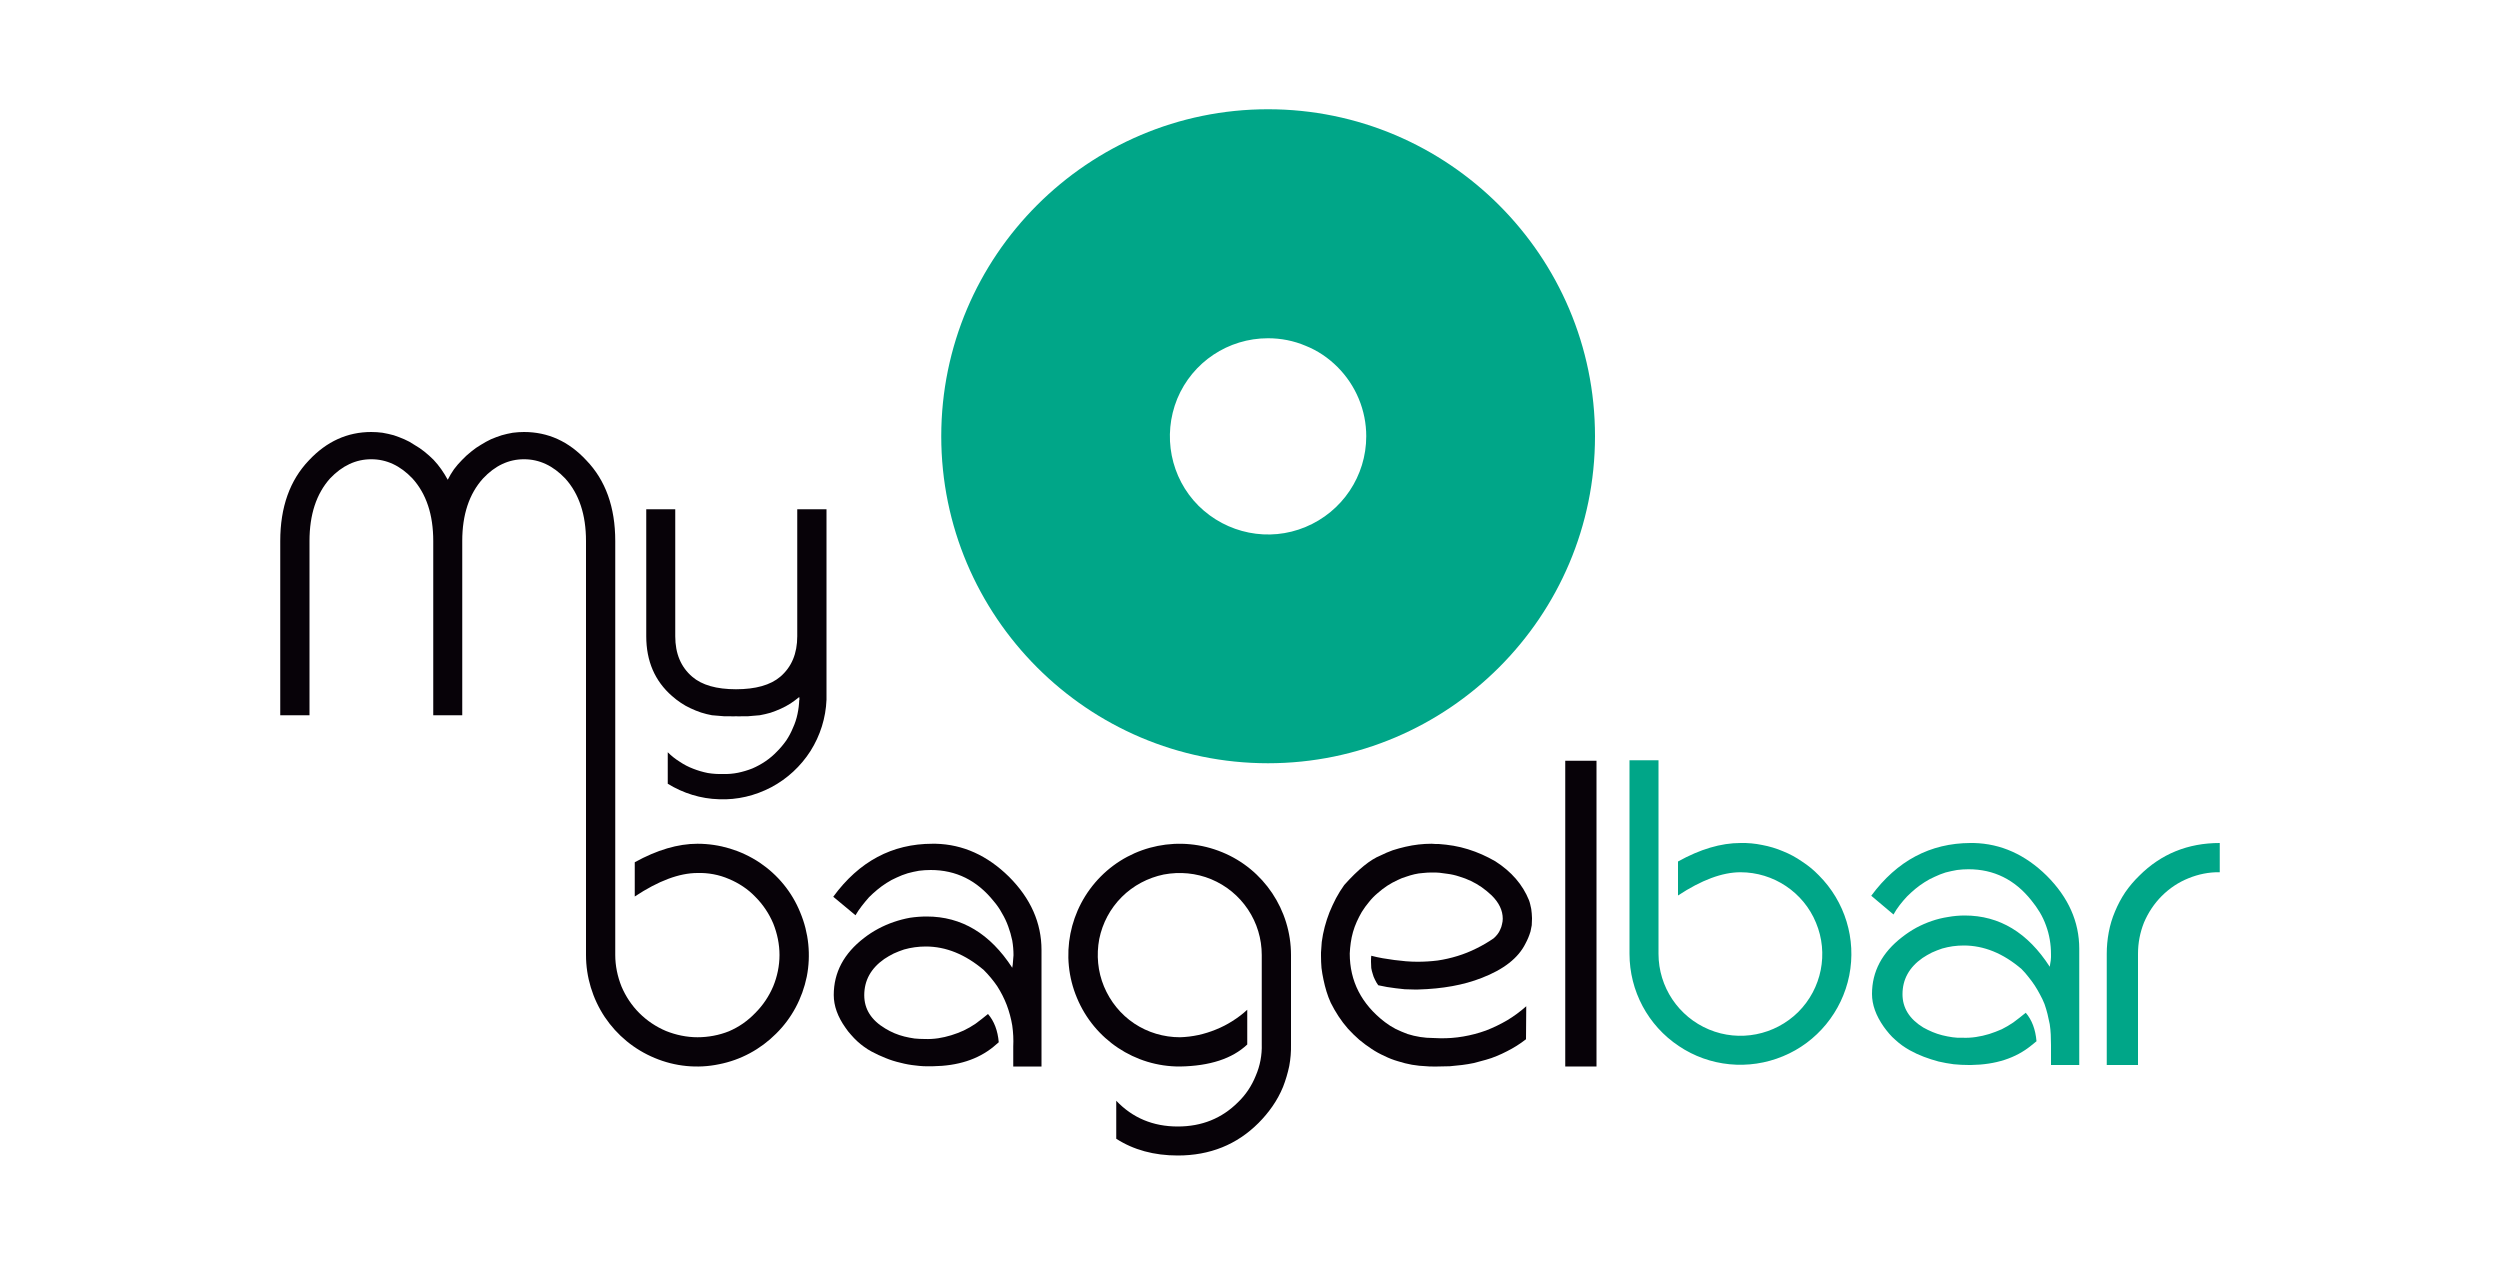
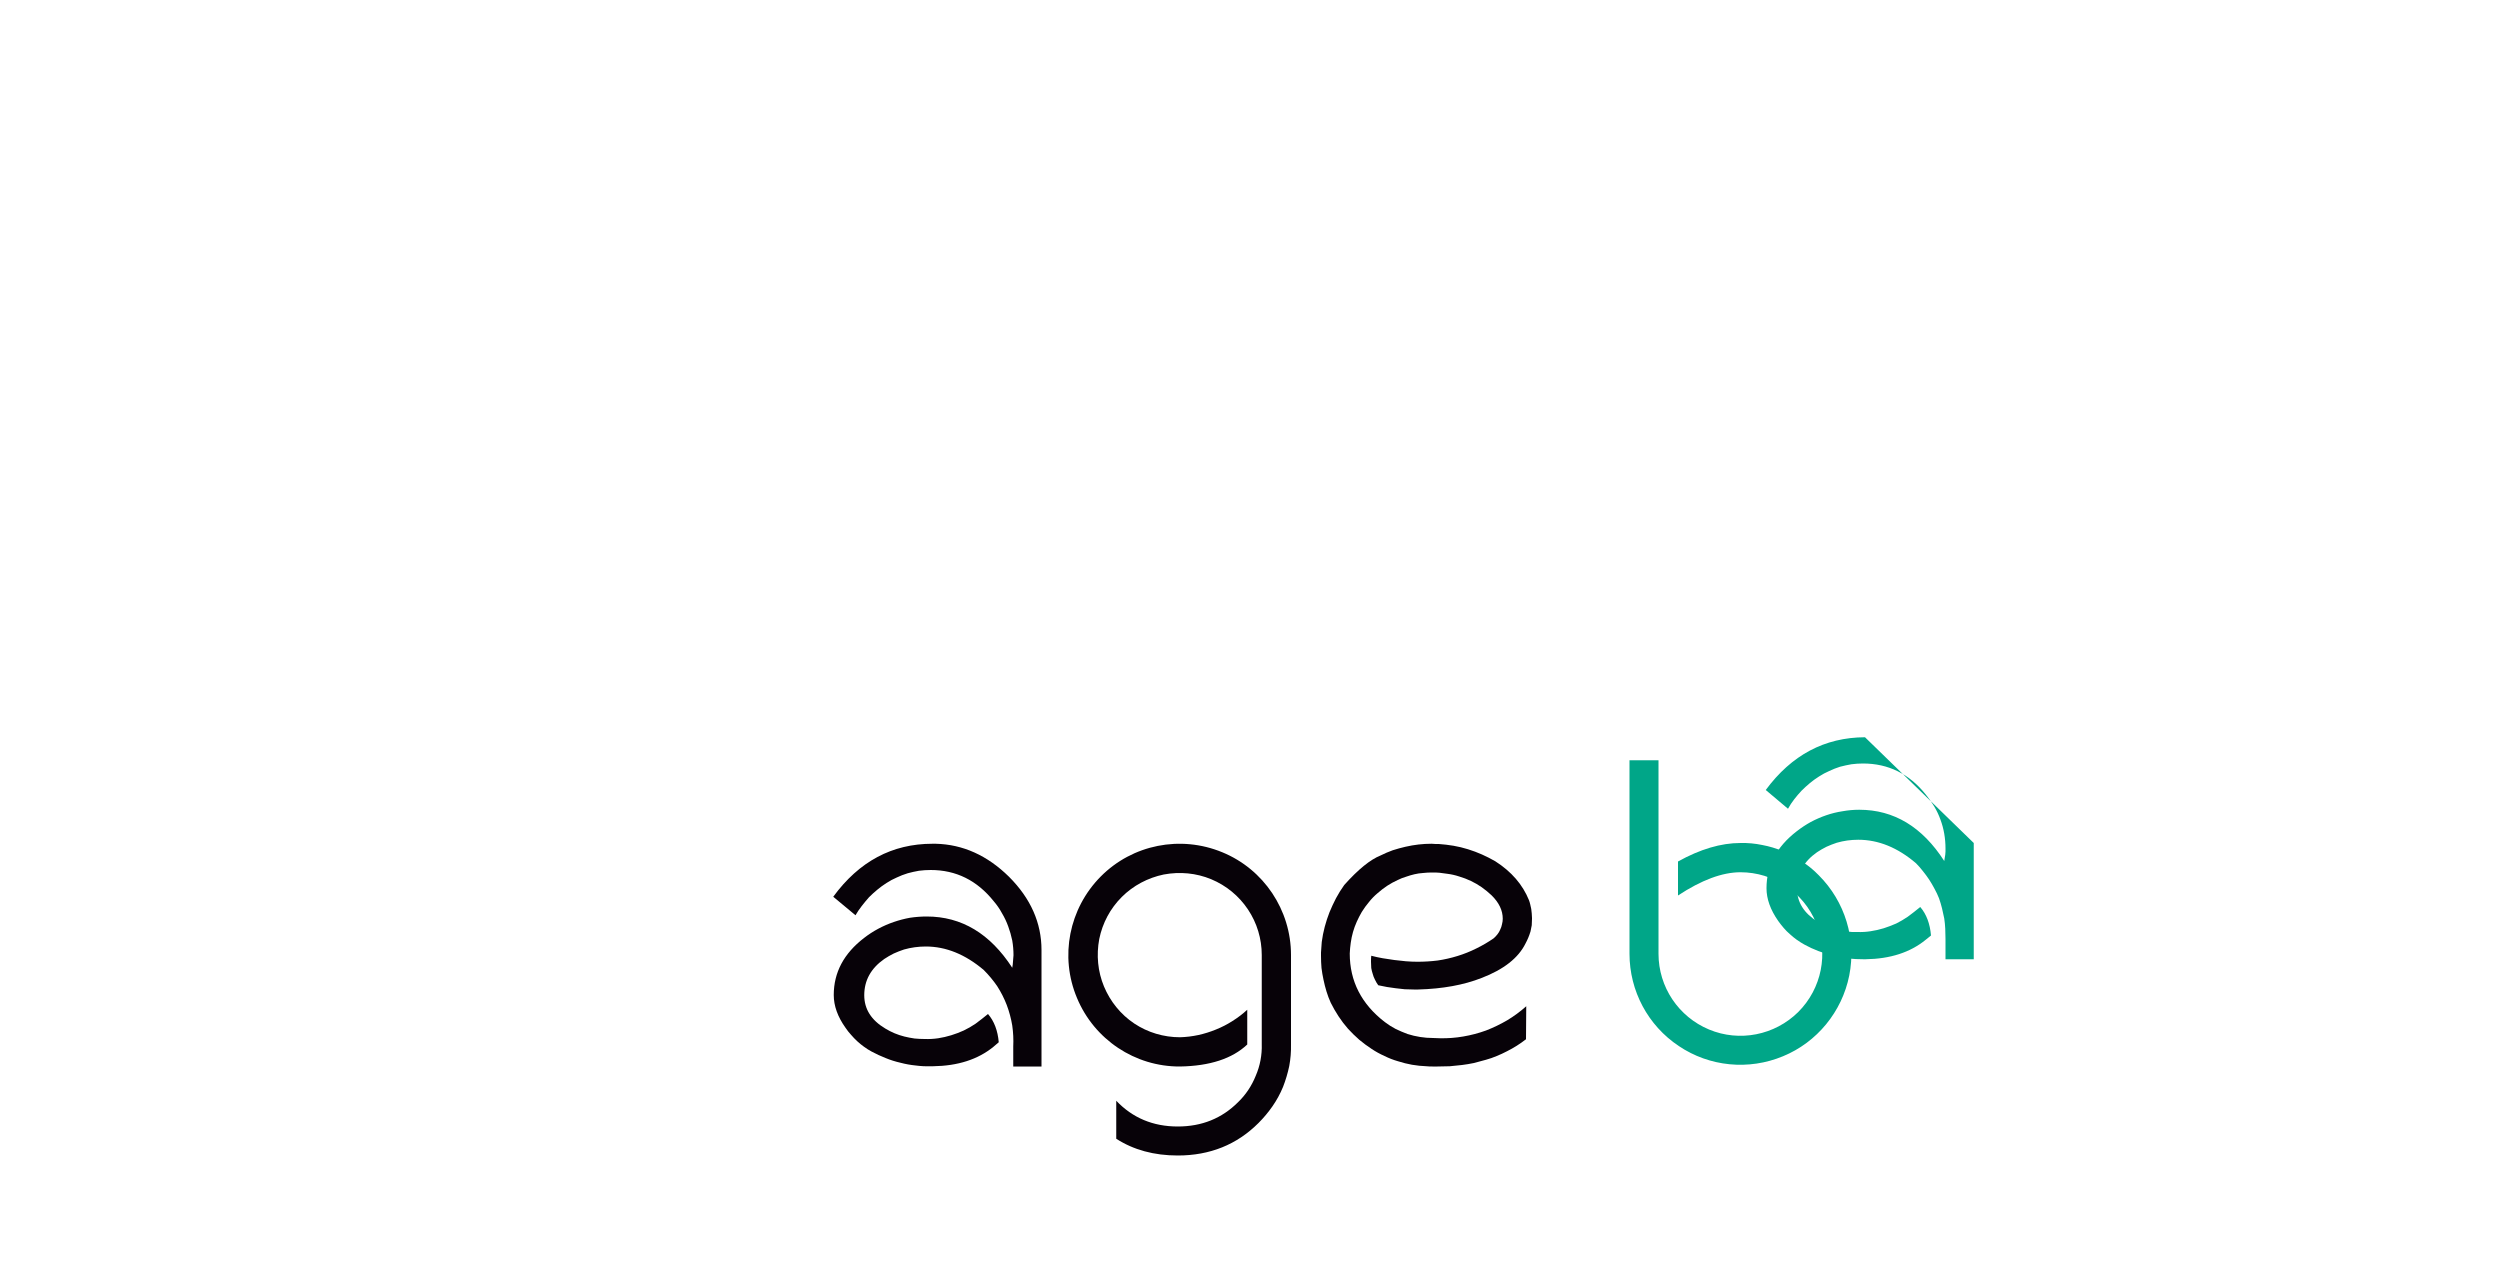
<svg xmlns="http://www.w3.org/2000/svg" version="1.2" viewBox="0 0 1000 506" width="1000" height="506">
  <title>LOGOS_bar01</title>
  <style> .s0 { fill: #00a688 } .s1 { fill: #070208 } </style>
  <path class="s0" d="m727.5 350.1c10.5 10.5 15.1 25.5 12.2 40.1-2.9 14.5-12.9 26.7-26.5 32.3-13.7 5.7-29.4 4.2-41.7-4.1-12.3-8.2-19.7-22-19.7-36.9v-77.4h11.6v77.4c0 13.3 8 25.2 20.2 30.3 12.2 5.1 26.3 2.3 35.7-7 9.4-9.4 12.2-23.5 7.1-35.7-5-12.2-17-20.2-30.2-20.2q-10.9 0-25 9.3v-13.6q13.3-7.4 25-7.4 4.4-0.1 8.7 0.8 4.3 0.8 8.3 2.5 4 1.6 7.6 4.1 3.7 2.4 6.7 5.5z" />
-   <path class="s0" d="m789.5 337.2q16.3 0.4 29.2 13.1 13 13 13 29.2v46.5h-11.3v-8q0-2.1-0.1-4.2-0.1-2.1-0.4-4.1-0.4-2.1-0.9-4.1-0.5-2-1.2-4-0.8-2-1.8-3.8-1-1.9-2.1-3.6-1.2-1.8-2.5-3.4-1.3-1.7-2.8-3.2-11-9.4-23.1-9.4-2.2 0-4.4 0.3-2.1 0.3-4.2 0.9-2.1 0.7-4.1 1.6-2 1-3.8 2.2-8 5.6-8 14.5 0 8.2 8.3 13.3 1.8 1 3.7 1.8 1.9 0.8 3.9 1.3 2 0.5 4.1 0.8 2 0.3 4.1 0.2 2.7 0.1 5.3-0.3 2.7-0.4 5.3-1.2 2.5-0.8 5-1.9 2.4-1.2 4.6-2.7 0.3-0.2 2.5-1.9l2.5-2q3.7 4.3 4.3 11.4-0.6 0.5-2.1 1.7-9.3 7.6-24.1 7.8h-0.8q-3.1 0-6.1-0.3-3.1-0.4-6.1-1.1-3-0.8-5.9-1.9-2.9-1.1-5.6-2.6-1.6-0.9-3-1.9-1.4-1-2.7-2.2-1.4-1.2-2.5-2.5-1.2-1.4-2.2-2.8-4.7-6.7-4.7-13.1 0-13.5 12.1-22.8 2.7-2.1 5.6-3.7 3-1.6 6.2-2.7 3.2-1.1 6.5-1.6 3.3-0.6 6.7-0.6 20.8 0 34 20.5 0.1-0.7 0.2-1.3 0.1-0.6 0.2-1.2 0-0.7 0.1-1.3 0-0.6 0-1.2 0-3-0.5-5.9-0.5-2.9-1.5-5.6-1-2.8-2.5-5.3-1.5-2.5-3.4-4.8-9.9-12.4-25.1-12.4-2.3 0-4.6 0.3-2.3 0.4-4.6 1-2.2 0.7-4.3 1.7-2.1 0.9-4.1 2.2-1.9 1.2-3.6 2.6-1.8 1.5-3.4 3.1-1.5 1.6-2.9 3.4-1.4 1.8-2.5 3.8l-8.9-7.5q15.5-21 39.7-21.1zm-34.4 27.8h-0.1z" />
-   <path class="s0" d="m887.9 348.9c-4.3-0.1-8.6 0.8-12.5 2.4-4 1.6-7.6 4-10.7 7.1-3 3-5.4 6.6-7.1 10.6-1.6 4-2.4 8.2-2.4 12.5v44.5h-12.5v-44.5q0-4.3 0.8-8.6 0.8-4.3 2.5-8.3 1.7-4.1 4.1-7.7 2.5-3.6 5.6-6.6 13.1-13.1 32.2-13.1z" />
-   <path class="s0" d="m507.2 305.3c-72.1 0-130.7-58.7-130.7-130.8 0-72.1 58.6-130.8 130.7-130.8 72.1 0 130.8 58.7 130.8 130.8 0 72.1-58.7 130.8-130.8 130.8zm0-170c-15.9 0-30.2 9.5-36.3 24.2-6 14.7-2.7 31.6 8.5 42.8 11.3 11.2 28.2 14.6 42.8 8.5 14.7-6.1 24.3-20.4 24.3-36.3 0-5.1-1-10.2-3-15-2-4.8-4.9-9.1-8.5-12.7-3.7-3.7-8-6.6-12.8-8.5-4.7-2-9.8-3-15-3z" />
-   <path class="s1" d="m319.7 278.8q-1.7 1.4-3.5 2.6-1.9 1.2-3.9 2.1-2 0.9-4.1 1.6-2.1 0.6-4.3 1-1.2 0.1-2.4 0.2-1.2 0.1-2.3 0.2-1.2 0-2.4 0-1.2 0.1-2.4 0-1.2 0.1-2.4 0-1.2 0-2.4 0-1.2-0.1-2.4-0.2-1.2-0.1-2.4-0.2-2.2-0.4-4.4-1.1-2.1-0.7-4.2-1.7-2-0.9-3.9-2.2-1.8-1.2-3.5-2.7-10.3-9-10.3-23.9v-50.8h11.6v50.8q0 10.4 6.8 16.2 5.8 5 17.5 5 11.8 0 17.7-5 6.8-5.8 6.8-16.2v-50.8h11.7v76.2c-0.3 7.3-2.5 14.3-6.4 20.5-3.9 6.1-9.3 11.1-15.7 14.5-6.5 3.4-13.6 5.1-20.9 4.8-7.3-0.2-14.3-2.4-20.5-6.2v-12.6q2.2 2.2 4.8 3.8 2.5 1.7 5.4 2.8 2.8 1.1 5.8 1.7 3 0.5 6.1 0.4 3 0.1 6-0.5 2.9-0.6 5.7-1.7 2.8-1.2 5.3-2.9 2.5-1.7 4.6-3.9 2-2 3.7-4.4 1.6-2.4 2.7-5.1 1.2-2.6 1.8-5.5 0.6-2.8 0.7-5.7h0.1z" />
-   <path class="s1" d="m246.1 216.4q0-20.3-11.6-32.3-10.5-11.3-24.9-11.3-2.2 0-4.5 0.3-2.3 0.4-4.4 1-2.2 0.7-4.3 1.6-2.1 1-4 2.2-2.1 1.2-4 2.8-1.9 1.5-3.6 3.3-1.7 1.7-3.2 3.7-1.4 2-2.5 4.2-1.2-2.2-2.6-4.2-1.4-2-3.1-3.8-1.7-1.7-3.7-3.3-1.9-1.5-4-2.7-1.9-1.3-4-2.2-2.1-0.9-4.2-1.6-2.2-0.6-4.5-1-2.2-0.3-4.5-0.3-14.3 0-24.9 11.3-11.5 12-11.5 32.3v69.7h11.7v-69.7q0-15.8 8.2-25 7.3-7.7 16.5-7.7 9.2 0 16.5 7.7 8.3 9.2 8.3 25v69.7h11.6v-69.7q0-15.8 8.3-25 7.2-7.7 16.4-7.7 9.2 0 16.5 7.7 8.3 9.2 8.3 25v165.6c0 8.8 2.6 17.4 7.5 24.8 4.9 7.3 11.8 13 20 16.4 8.1 3.4 17.1 4.3 25.7 2.5 8.7-1.7 16.6-6 22.8-12.2 6.3-6.2 10.5-14.1 12.3-22.8 1.7-8.6 0.8-17.6-2.6-25.7-3.3-8.2-9-15.1-16.3-20-7.4-4.9-16-7.5-24.8-7.5q-11.7 0-25.1 7.4v13.7q14.2-9.4 25.1-9.4 3.2-0.1 6.4 0.5 3.2 0.6 6.2 1.9 2.9 1.2 5.6 3 2.7 1.8 4.9 4.1c3.1 3.1 5.5 6.7 7.2 10.7 1.6 4 2.5 8.3 2.5 12.6 0 4.3-0.9 8.6-2.5 12.5-1.7 4-4.1 7.6-7.2 10.7q-2.2 2.3-4.9 4.2-2.6 1.8-5.6 3.1-3 1.2-6.2 1.8-3.2 0.6-6.4 0.6c-4.3 0-8.6-0.9-12.6-2.5-4-1.7-7.6-4.1-10.7-7.2-3-3-5.4-6.6-7.1-10.6-1.6-4-2.5-8.3-2.5-12.6 0 0 0-165.6 0-165.6z" />
+   <path class="s0" d="m789.5 337.2v46.5h-11.3v-8q0-2.1-0.1-4.2-0.1-2.1-0.4-4.1-0.4-2.1-0.9-4.1-0.5-2-1.2-4-0.8-2-1.8-3.8-1-1.9-2.1-3.6-1.2-1.8-2.5-3.4-1.3-1.7-2.8-3.2-11-9.4-23.1-9.4-2.2 0-4.4 0.3-2.1 0.3-4.2 0.9-2.1 0.7-4.1 1.6-2 1-3.8 2.2-8 5.6-8 14.5 0 8.2 8.3 13.3 1.8 1 3.7 1.8 1.9 0.8 3.9 1.3 2 0.5 4.1 0.8 2 0.3 4.1 0.2 2.7 0.1 5.3-0.3 2.7-0.4 5.3-1.2 2.5-0.8 5-1.9 2.4-1.2 4.6-2.7 0.3-0.2 2.5-1.9l2.5-2q3.7 4.3 4.3 11.4-0.6 0.5-2.1 1.7-9.3 7.6-24.1 7.8h-0.8q-3.1 0-6.1-0.3-3.1-0.4-6.1-1.1-3-0.8-5.9-1.9-2.9-1.1-5.6-2.6-1.6-0.9-3-1.9-1.4-1-2.7-2.2-1.4-1.2-2.5-2.5-1.2-1.4-2.2-2.8-4.7-6.7-4.7-13.1 0-13.5 12.1-22.8 2.7-2.1 5.6-3.7 3-1.6 6.2-2.7 3.2-1.1 6.5-1.6 3.3-0.6 6.7-0.6 20.8 0 34 20.5 0.1-0.7 0.2-1.3 0.1-0.6 0.2-1.2 0-0.7 0.1-1.3 0-0.6 0-1.2 0-3-0.5-5.9-0.5-2.9-1.5-5.6-1-2.8-2.5-5.3-1.5-2.5-3.4-4.8-9.9-12.4-25.1-12.4-2.3 0-4.6 0.3-2.3 0.4-4.6 1-2.2 0.7-4.3 1.7-2.1 0.9-4.1 2.2-1.9 1.2-3.6 2.6-1.8 1.5-3.4 3.1-1.5 1.6-2.9 3.4-1.4 1.8-2.5 3.8l-8.9-7.5q15.5-21 39.7-21.1zm-34.4 27.8h-0.1z" />
  <path class="s1" d="m374.3 337.5q16.3 0.4 29.3 13.2 13 13 13 29.3v46.6h-11.3v-8q0.2-4.2-0.4-8.4-0.7-4.2-2.2-8.2-1.5-3.9-3.8-7.5-2.4-3.5-5.4-6.5-11.1-9.4-23.2-9.4-2.2 0-4.4 0.3-2.2 0.3-4.3 0.9-2.1 0.7-4.1 1.6-2 1-3.8 2.2-8 5.6-8 14.5 0 8.3 8.4 13.3 1.8 1.1 3.7 1.9 1.9 0.8 3.9 1.3 2 0.5 4.1 0.8 2 0.2 4.1 0.2 2.7 0.1 5.4-0.3 2.6-0.4 5.2-1.2 2.6-0.8 5-1.9 2.5-1.2 4.7-2.7 0.3-0.2 2.5-1.9l2.5-2q3.7 4.3 4.3 11.3l-2.1 1.8q-9.3 7.6-24.2 7.8h-0.8q-3.1 0.1-6.1-0.3-3.1-0.3-6.1-1.1-3.1-0.7-6-1.9-2.8-1.1-5.6-2.6-1.5-0.8-3-1.9-1.4-1-2.7-2.2-1.3-1.2-2.5-2.6-1.2-1.3-2.2-2.8-4.7-6.6-4.7-13.1 0-13.5 12.1-22.8 2.7-2.1 5.7-3.7 3-1.6 6.2-2.7 3.2-1.1 6.5-1.7 3.4-0.5 6.7-0.5 20.9 0 34.2 20.5 0.1-0.6 0.2-1.3 0.1-0.6 0.1-1.2 0.1-0.6 0.1-1.3 0.1-0.6 0.1-1.2 0-3-0.5-5.9-0.6-2.9-1.6-5.6-1-2.8-2.5-5.3-1.4-2.6-3.3-4.8-10-12.5-25.2-12.5-2.4 0-4.7 0.3-2.3 0.4-4.5 1-2.3 0.7-4.4 1.7-2.1 0.9-4.1 2.2-1.9 1.2-3.7 2.7-1.7 1.4-3.3 3-1.5 1.7-2.9 3.5-1.4 1.8-2.5 3.7l-8.9-7.4q15.5-21.2 39.7-21.2zm-34.4 27.8l-0.1 0.1v-0.1z" />
  <path class="s1" d="m446.5 440.3q9.8 10.3 24.6 10.3 14.4 0 24.1-9.7 2.3-2.2 4.1-4.9 1.8-2.7 3-5.7 1.3-3 1.9-6.2 0.6-3.2 0.5-6.4v-35.7c0-6.5-1.9-12.8-5.5-18.2-3.6-5.4-8.7-9.6-14.7-12.1-6-2.5-12.6-3.1-19-1.9-6.3 1.3-12.2 4.4-16.8 9-4.6 4.6-7.7 10.4-9 16.8-1.2 6.4-0.6 13 1.9 19 2.5 6 6.7 11.2 12.1 14.8 5.4 3.6 11.8 5.5 18.3 5.5q3.7-0.1 7.4-0.9 3.6-0.8 7-2.2 3.5-1.4 6.6-3.4 3.2-2 5.9-4.5v13.9q-9 8.5-26.9 8.8c-18 0.1-34.3-10.8-41.2-27.4-7-16.6-3.2-35.8 9.5-48.6 12.7-12.8 31.9-16.6 48.6-9.7 16.6 6.8 27.5 23.1 27.5 41.1v35.7q0.1 4.4-0.7 8.7-0.9 4.3-2.5 8.4-1.7 4.1-4.2 7.7-2.5 3.6-5.6 6.7-13 13-32.3 13-14.2 0-24.6-6.7z" />
  <path class="s1" d="m610.4 415.7q-1.8 1.4-3.7 2.6-1.9 1.2-3.9 2.2-2.1 1.1-4.1 1.9-2.1 0.9-4.3 1.5-2.4 0.7-4.8 1.3-2.4 0.5-4.8 0.8-2.4 0.3-4.9 0.5-2.4 0.1-4.9 0.1h-2c-0.8 0-1.6 0-2.4-0.1q-2.9-0.1-5.8-0.6-2.8-0.5-5.6-1.4-2.8-0.8-5.4-2.1-2.7-1.2-5.1-2.8-2.6-1.7-5-3.7-2.4-2.1-4.5-4.4-2.1-2.4-3.8-5-1.7-2.6-3.1-5.4-1-2.2-1.7-4.5-0.7-2.3-1.2-4.7-0.5-2.3-0.8-4.7-0.2-2.4-0.2-4.8 0-0.7 0-1.4 0-0.7 0.1-1.4 0-0.7 0.1-1.4 0-0.7 0.1-1.4 0.4-3.1 1.2-6.1 0.8-3 1.9-5.8 1.2-2.9 2.6-5.6 1.5-2.8 3.3-5.3 8.3-9.3 14.5-11.8 2.4-1.2 4.9-2.1 2.5-0.8 5.1-1.4 2.6-0.6 5.2-0.9 2.6-0.3 5.2-0.3c1 0.1 1.9 0.1 2.9 0.1q2.9 0.2 5.9 0.7 2.9 0.5 5.8 1.4 2.9 0.9 5.6 2.1 2.7 1.2 5.3 2.7 9.7 6.2 13.5 15.6 0.3 0.8 0.5 1.7 0.2 0.9 0.4 1.8 0.1 0.9 0.2 1.8 0.1 0.9 0.1 1.8v0.3q0 1.3-0.1 2.6-0.2 1.3-0.5 2.5-0.4 1.3-0.9 2.5-0.5 1.2-1.1 2.3-4.3 8.7-17.6 13.8-10.7 4.2-25.3 4.6h-1.8q-1.8 0-3.6-0.1-1.8-0.2-3.6-0.4-1.8-0.2-3.5-0.5-1.8-0.3-3.5-0.7-0.8-1.1-1.3-2.2-0.6-1.1-0.9-2.3-0.4-1.2-0.6-2.4-0.1-1.3-0.1-2.5c0-0.8 0-1.6 0.1-2.4q2.3 0.6 4.6 1 2.3 0.4 4.6 0.7 2.3 0.3 4.6 0.5 2.4 0.2 4.7 0.2 4.1 0 8.1-0.5 4-0.6 7.9-1.8 3.9-1.2 7.5-3 3.7-1.8 7-4.1 0.8-0.7 1.5-1.6 0.7-0.9 1.1-1.9 0.5-1 0.7-2.1 0.3-1.1 0.3-2.2 0-5-4.5-9.4-1.8-1.7-3.9-3.2-2-1.4-4.3-2.5-2.3-1.1-4.7-1.8-2.4-0.8-4.9-1.1-0.8-0.1-1.5-0.2-0.8-0.1-1.5-0.2-0.8-0.1-1.6-0.1-0.7 0-1.5 0-1.7 0-3.5 0.2-1.7 0.1-3.4 0.5-1.7 0.4-3.4 1-1.7 0.5-3.3 1.3-2.2 1-4.2 2.3-2.1 1.4-3.9 3-1.9 1.6-3.4 3.5-1.6 1.9-2.9 4-1.1 1.9-2 3.9-0.9 2-1.5 4.1-0.6 2.1-0.9 4.3-0.3 2.1-0.4 4.3 0 16.6 14 27.4 2.1 1.6 4.4 2.8 2.3 1.1 4.7 2 2.5 0.8 5.1 1.2 2.5 0.4 5.1 0.4 1.4 0.1 2.8 0.1 4.7 0.1 9.3-0.7 4.7-0.8 9.1-2.4 4.4-1.7 8.5-4.1 4-2.4 7.6-5.6z" />
-   <path fill-rule="evenodd" class="s1" d="m626.1 304.3h12.5v122.3h-12.5z" />
</svg>